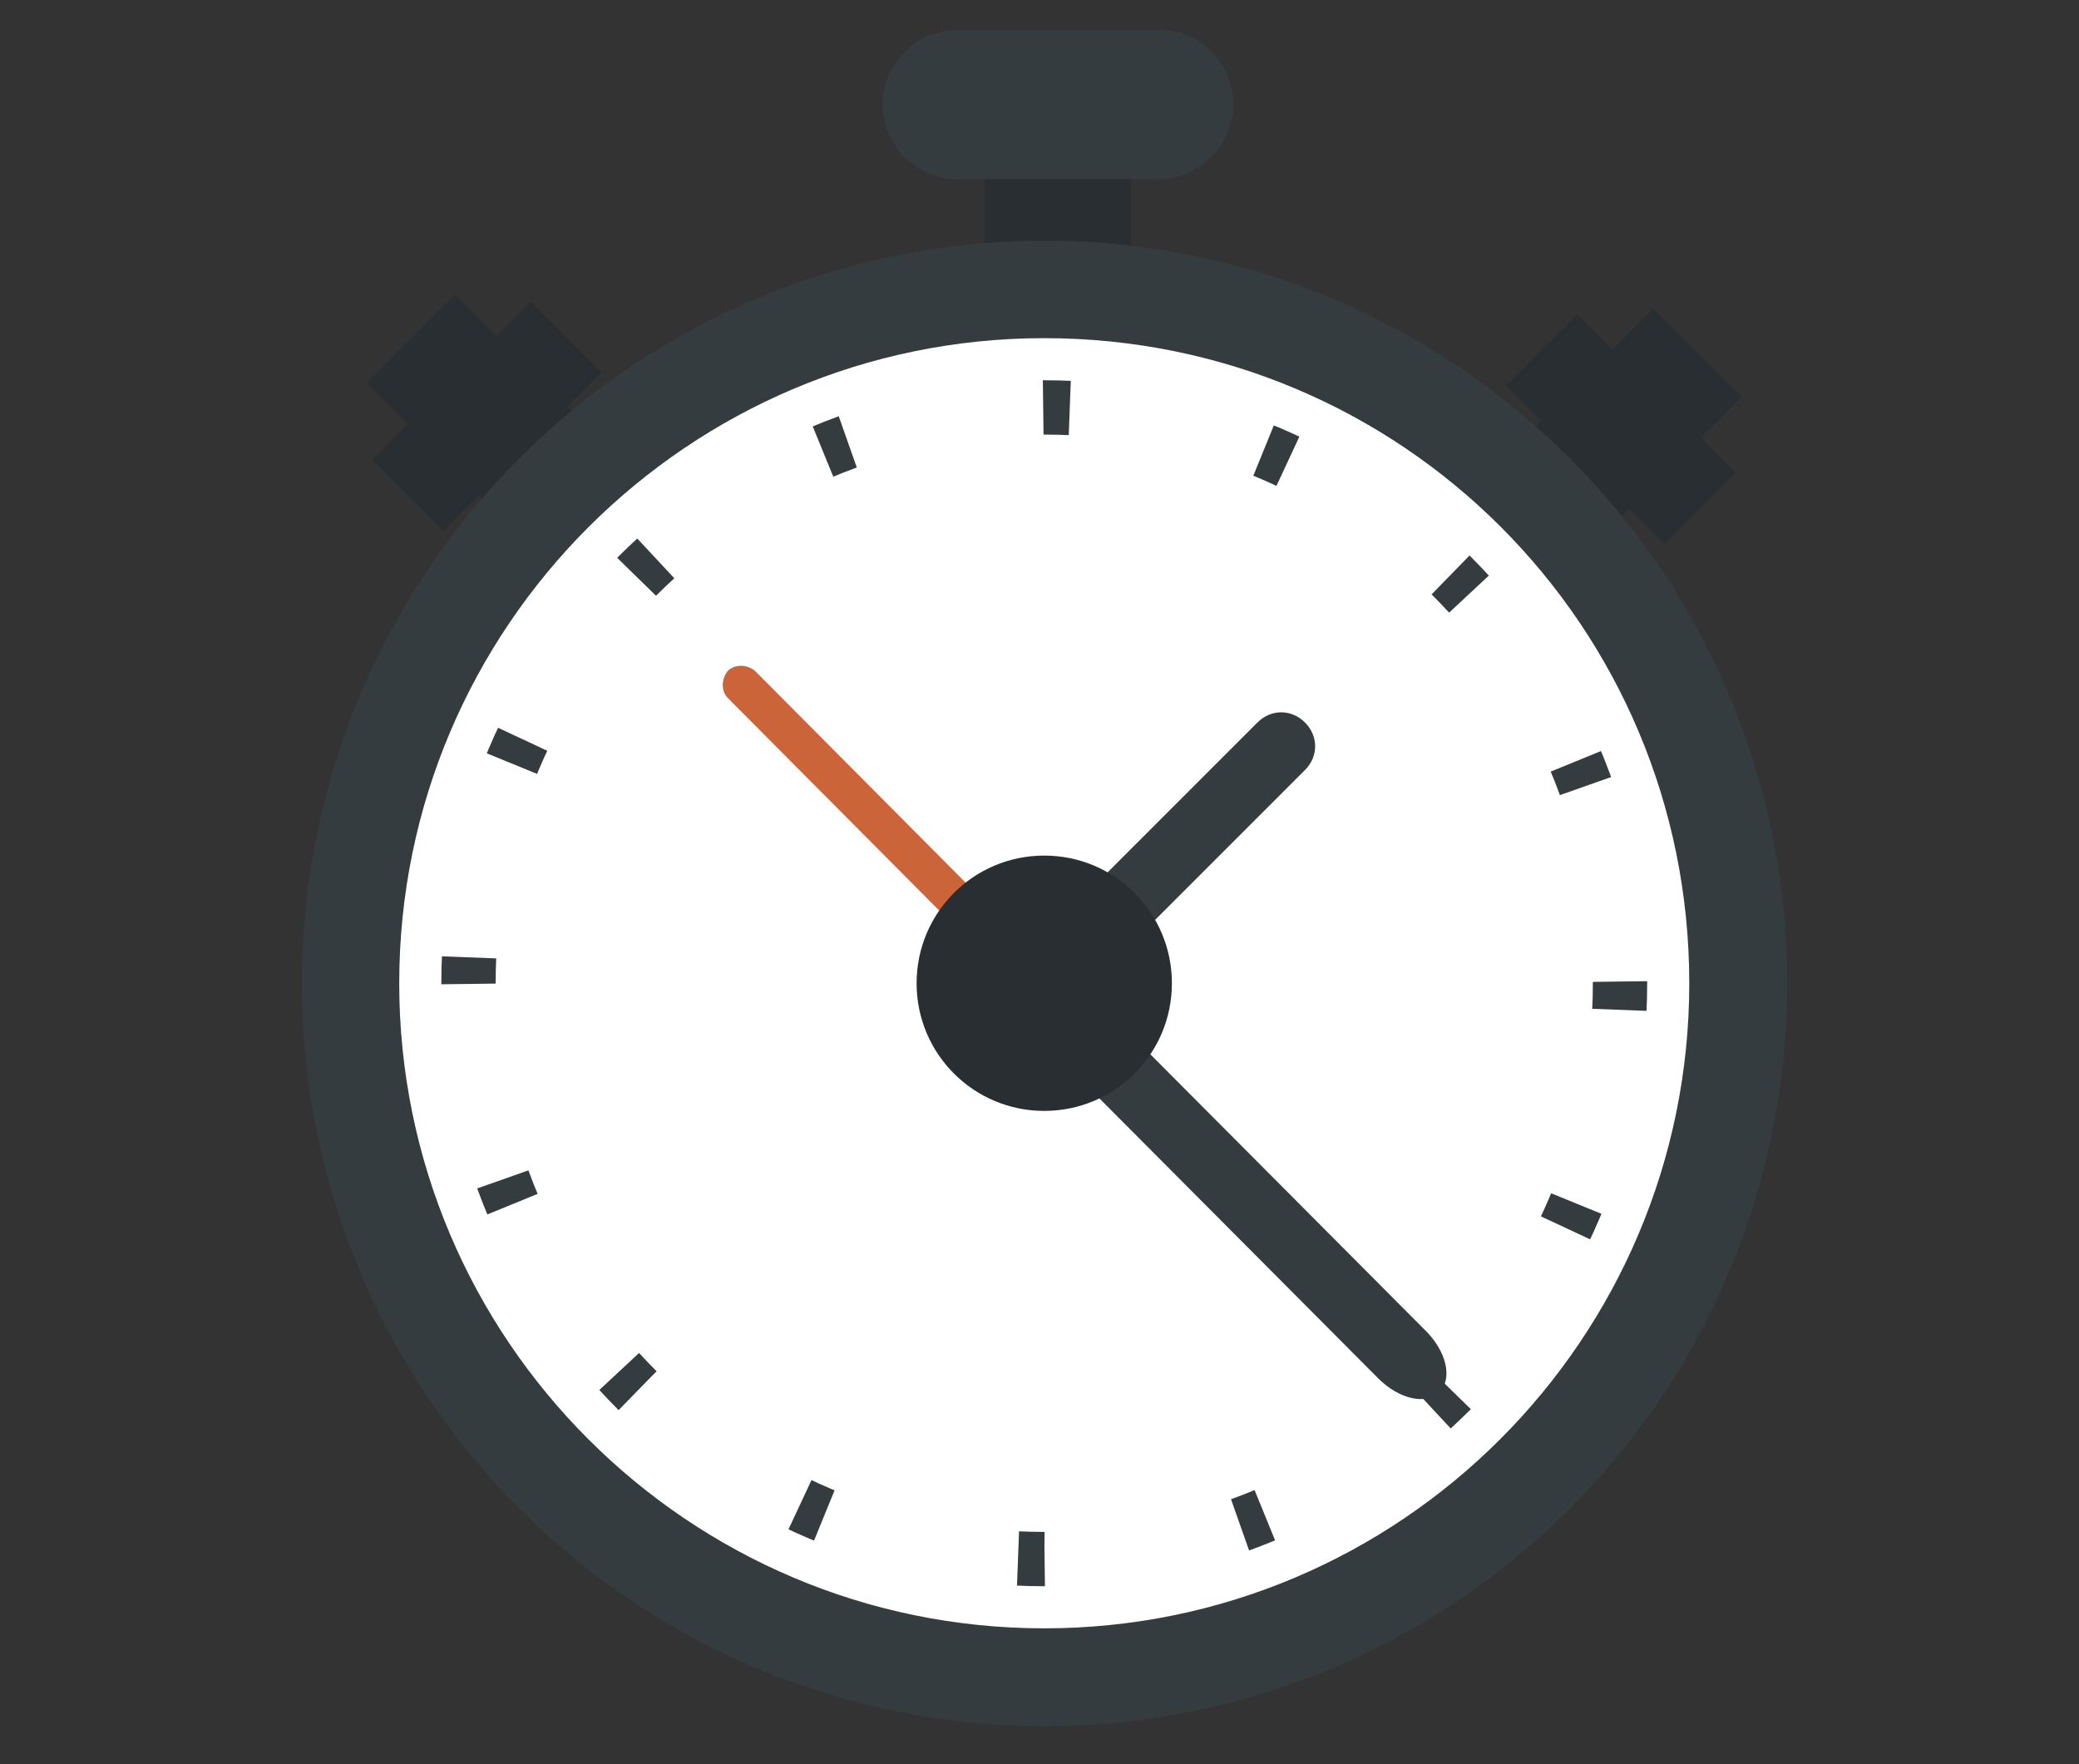
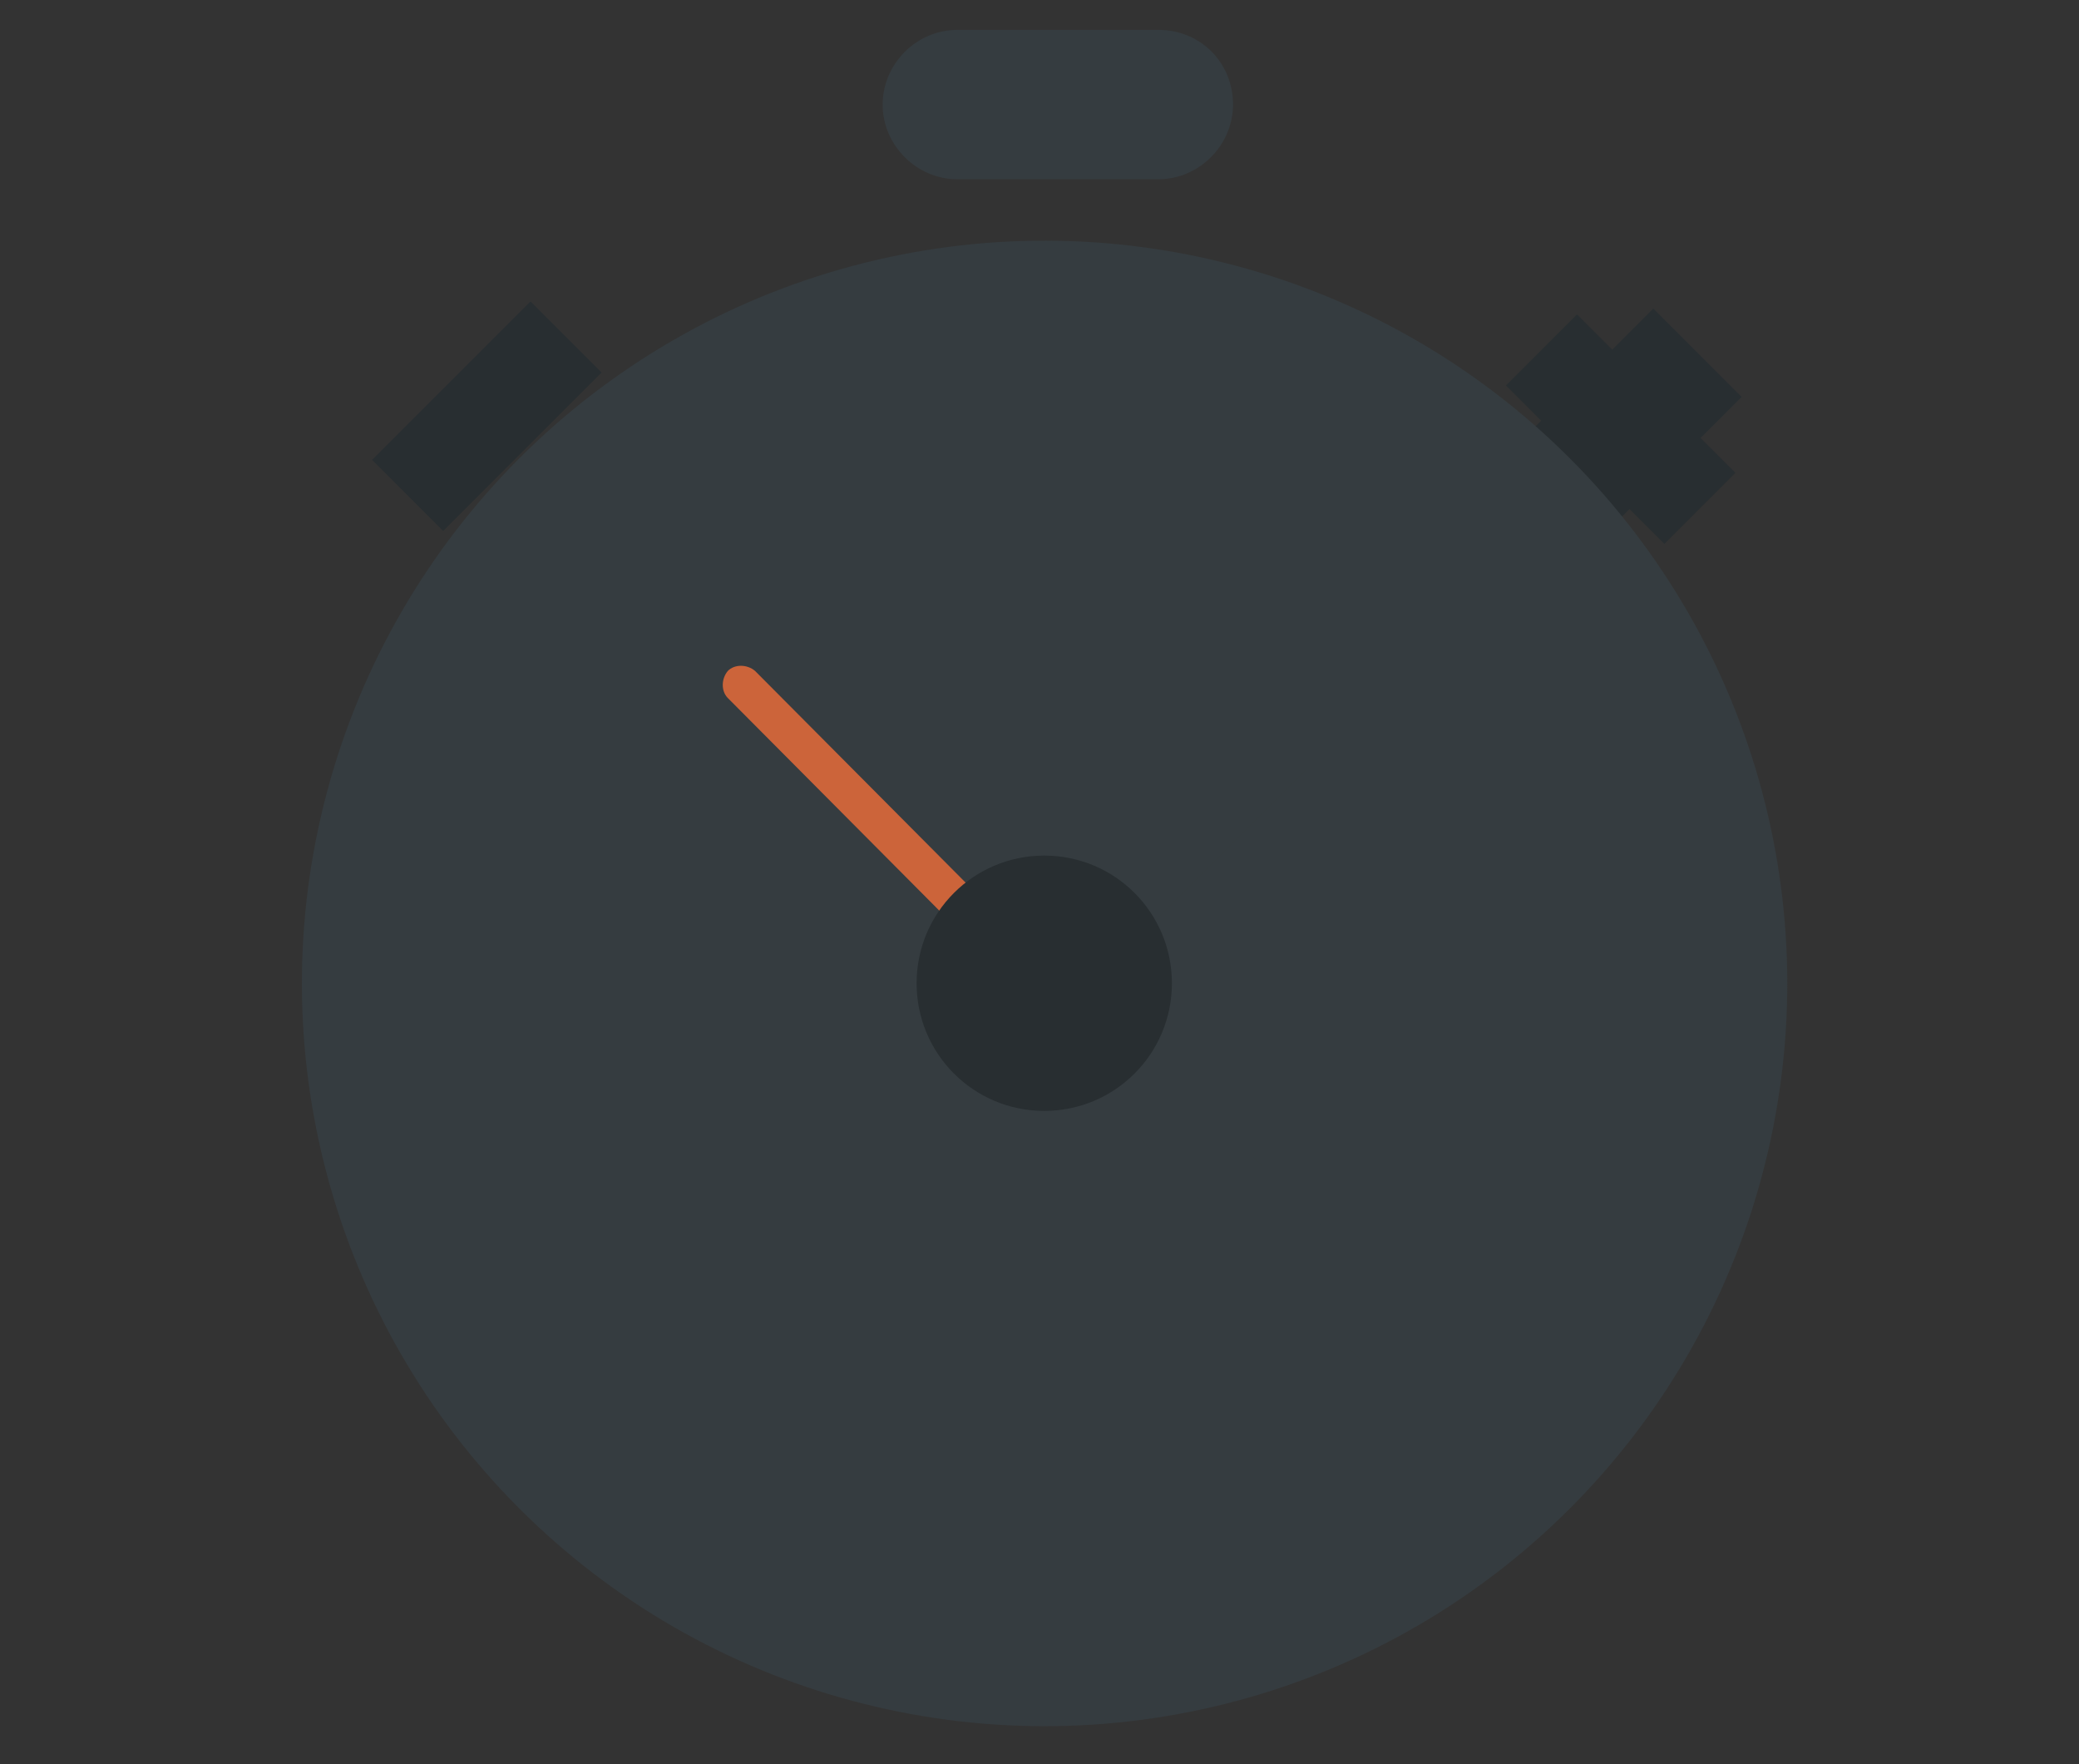
<svg xmlns="http://www.w3.org/2000/svg" version="1.1" id="Capa_1" x="0px" y="0px" viewBox="0 0 153.1 129.9" style="enable-background:new 0 0 153.1 129.9;" xml:space="preserve">
  <rect x="0" y="0" width="153.1" height="129.9" fill="#333333" stroke="none" />
  <style type="text/css">
	.st0{fill:#282E31;}
	.st1{fill:#353C40;}
	.st2{fill:#FFFFFF;}
	.st3{fill:#CC643A;}
	.st4{fill:none;stroke:#353C40;stroke-width:4;stroke-miterlimit:10;stroke-dasharray:1.958,14.686;}
</style>
  <g>
    <rect x="111.1" y="22.1" transform="matrix(0.707 0.707 -0.707 0.707 58.827 -71.452)" class="st0" width="9.2" height="26.4" />
    <rect x="111.1" y="27.9" transform="matrix(0.707 0.707 -0.707 0.707 57.307 -75.12)" class="st0" width="16.5" height="7.4" />
-     <rect x="35" y="21.1" transform="matrix(0.707 -0.707 0.707 0.707 -12.65 38.028)" class="st0" width="9.2" height="26.4" />
-     <path class="st0" d="M83.3,28c0,3-2.4,5.4-5.4,5.4l0,0c-3,0-5.4-2.4-5.4-5.4V13c0-3,2.4-5.4,5.4-5.4l0,0c3,0,5.4,2.4,5.4,5.4V28z" />
    <path class="st1" d="M90.8,7.7c0,3-2.5,5.5-5.5,5.5H70.5c-3,0-5.5-2.5-5.5-5.5l0,0c0-3,2.5-5.5,5.5-5.5h14.8   C88.4,2.2,90.8,4.6,90.8,7.7L90.8,7.7z" />
    <rect x="27.6" y="26.9" transform="matrix(0.707 -0.707 0.707 0.707 -11.13 34.359)" class="st0" width="16.5" height="7.4" />
    <ellipse transform="matrix(0.707 -0.707 0.707 0.707 -28.63 75.595)" class="st1" cx="76.9" cy="72.4" rx="54.7" ry="54.7" />
-     <path class="st2" d="M124.4,72.4c0,26.2-21.3,47.5-47.5,47.5c-26.2,0-47.5-21.3-47.5-47.5c0-26.2,21.3-47.5,47.5-47.5   C103.2,24.9,124.4,46.1,124.4,72.4z" />
    <path class="st3" d="M74.5,68.4c0.5,0.5,0.5,1.4,0,2l0,0c-0.5,0.5-1.4,0.5-2,0L53.6,51.4c-0.5-0.5-0.5-1.4,0-2l0,0   c0.5-0.5,1.4-0.5,2,0L74.5,68.4z" />
    <path class="st1" d="M80.1,72.7c-1,1-2.5,1-3.5,0l0,0c-1-1-1-2.5,0-3.5l16-16c1-1,2.5-1,3.5,0l0,0c1,1,1,2.5,0,3.5L80.1,72.7z" />
    <g>
-       <path class="st4" d="M119.3,72.4c0,23.4-19,42.4-42.4,42.4c-23.4,0-42.4-19-42.4-42.4c0-23.4,19-42.4,42.4-42.4    C100.3,30,119.3,48.9,119.3,72.4z" />
-     </g>
+       </g>
    <path class="st1" d="M105,98c1.5,1.5,2,3.5,1,4.5l0,0c-1,1-3,0.5-4.5-1L76.4,76.3c-1.5-1.5-2-3.5-1-4.5l0,0c1-1,3-0.5,4.5,1L105,98   z" />
    <path class="st0" d="M86.3,72.4c0,5.2-4.2,9.4-9.4,9.4c-5.2,0-9.4-4.2-9.4-9.4c0-5.2,4.2-9.4,9.4-9.4C82.1,63,86.3,67.2,86.3,72.4z   " />
  </g>
  <g>
</g>
  <g>
</g>
  <g>
</g>
  <g>
</g>
  <g>
</g>
  <g>
</g>
</svg>